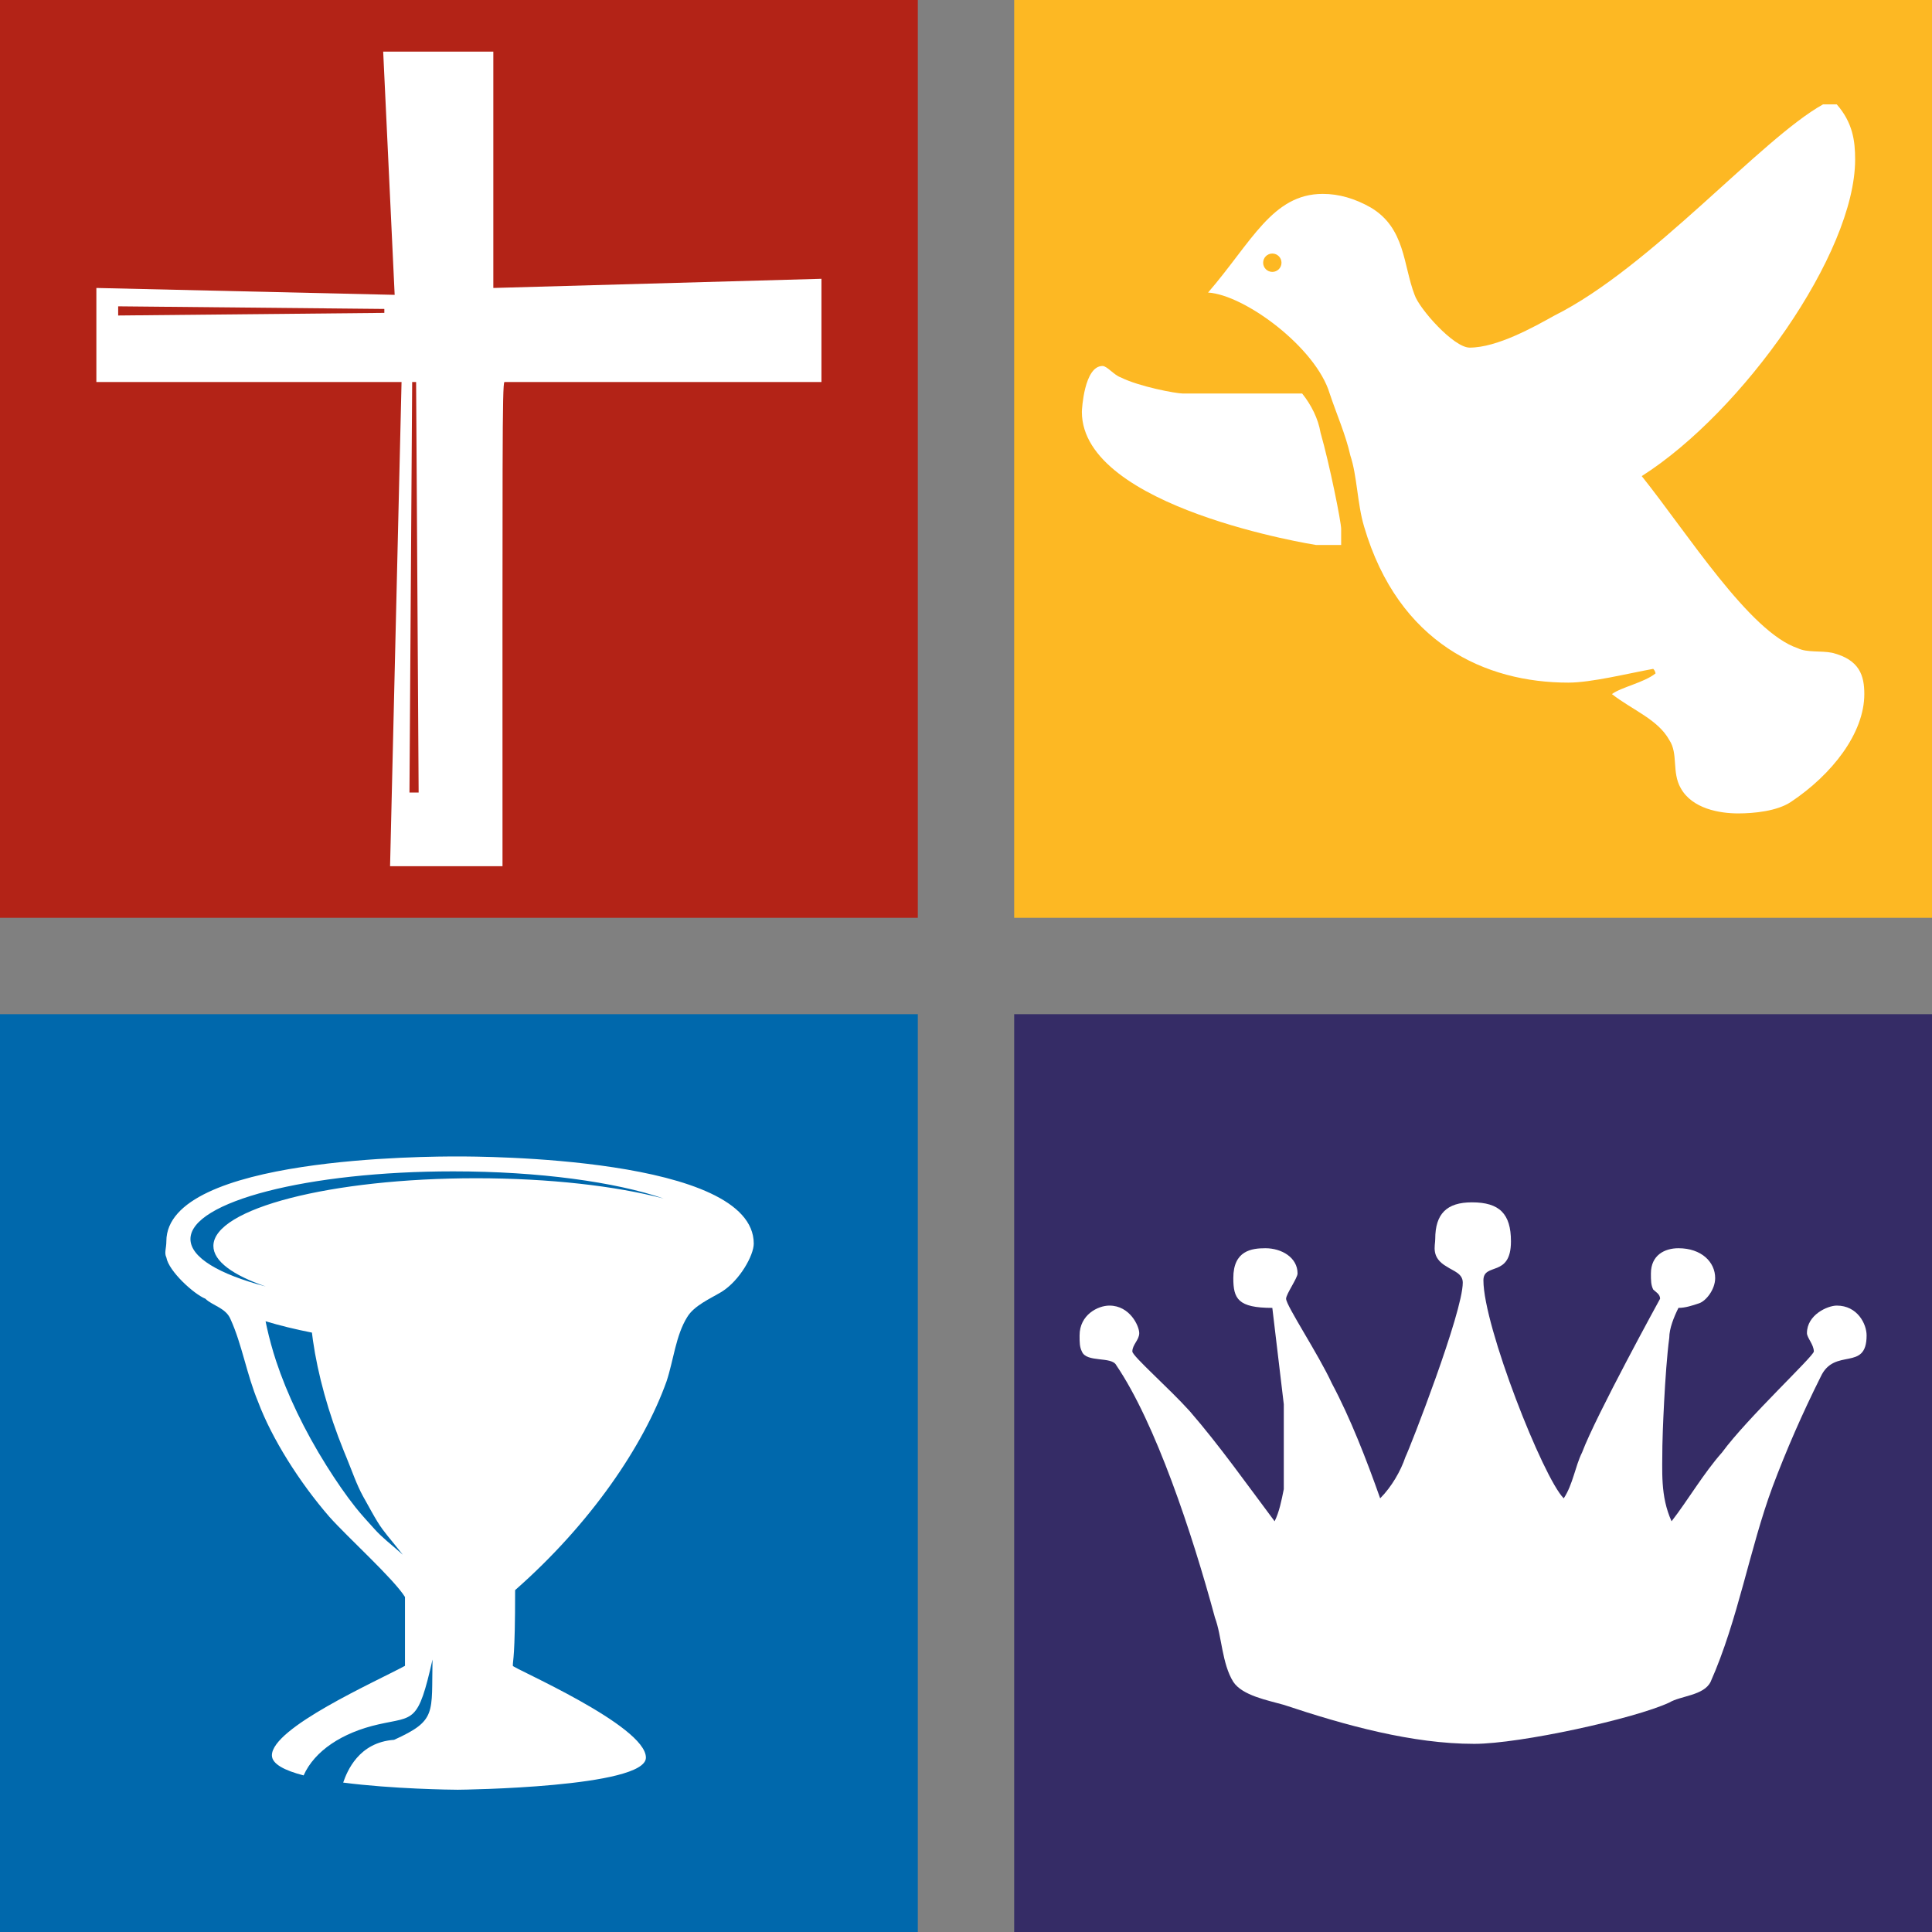
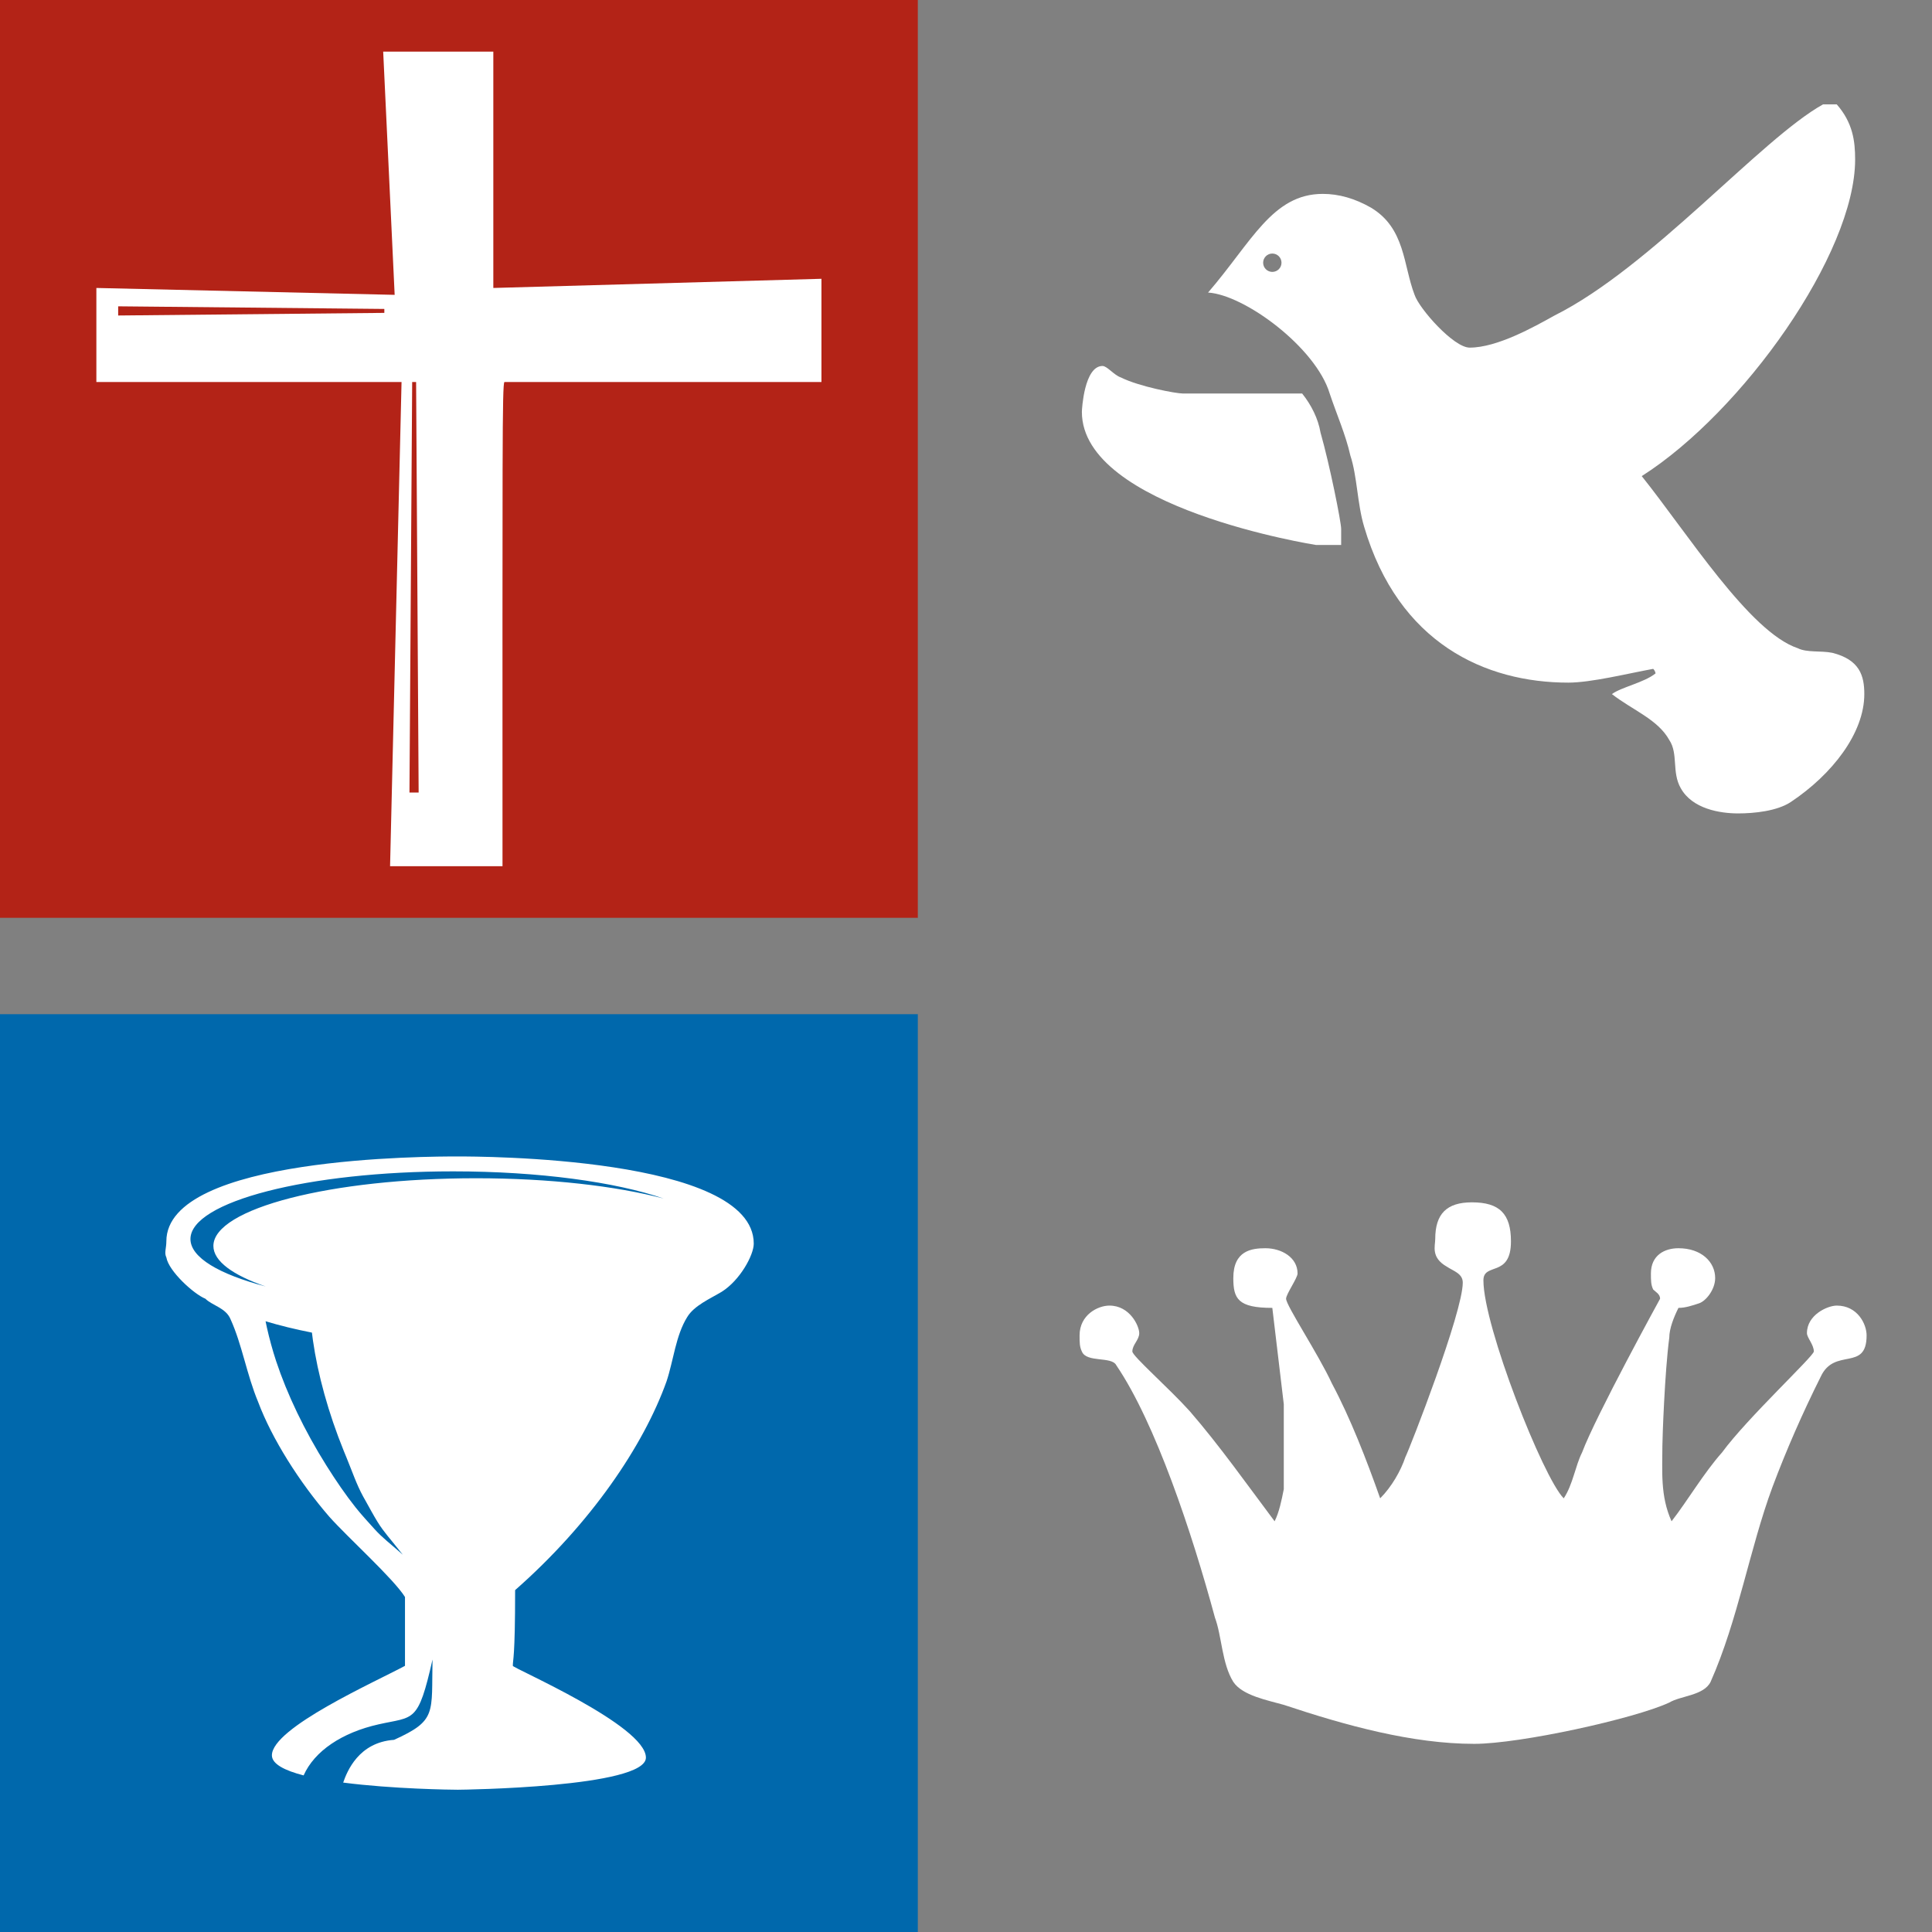
<svg xmlns="http://www.w3.org/2000/svg" id="logo%20vertical%20grande%20editable-P%E1gina%201" viewBox="0 0 842 842" style="background-color:#ffffff00" version="1.1" xml:space="preserve" x="0px" y="0px" width="842px" height="842px">
  <rect x="0" y="0" width="842" height="842" fill="#808080" stroke="none" />
  <g id="Fondo">
-     <path d="M 442 442 L 842 442 L 842 842 L 442 842 L 442 442 Z" fill="#352c66" />
    <rect x="0" y="442" width="400" height="400" fill="#0068ac" />
    <path d="M 115.74 575.83 C 121.949 577.694 128.715 579.353 135.945 580.775 C 136.077 581.912 136.224 583.044 136.383 584.157 C 138.488 598.912 143.047 615.648 149.853 632.417 C 150.23 633.347 150.613 634.261 150.996 635.194 C 153.504 641.307 155.368 646.896 158.214 652.112 C 158.52 652.674 158.842 653.234 159.166 653.81 C 160.904 656.902 162.831 660.508 164.567 663.314 C 167.322 667.768 170.407 671.035 173.445 674.948 C 174.135 675.835 174.825 676.705 175.52 677.56 L 174.025 676.24 C 170.345 672.945 166.735 670.293 163.234 666.414 C 160.616 663.514 157.546 660.19 154.99 656.98 C 150.693 651.585 146.428 645.343 142.353 638.866 C 132.614 623.384 125.089 607.521 120.338 593.183 C 118.735 588.346 117.327 583.075 116.352 578.723 C 116.133 577.749 115.928 576.785 115.74 575.83 ZM 328.5 542 C 328.5 504 208.5 504 199.5 504 C 187.5 504 72.5 504 72.5 541 C 72.5 544 71.5 546 72.5 548 C 73.5 554 84.5 564 89.5 566 C 92.5 569 98.5 570 100.5 575 C 105.5 586 107.5 599 112.5 611 C 118.5 627 130.5 646 143.5 661 C 151.5 670 171.5 688 176.5 696 L 176.5 726 C 163.5 733 118.5 753 118.5 765 C 118.5 768.794 124.083 771.632 132.32 773.755 C 137.056 763.123 149.037 755.084 165 751.5 C 180.5 748 182.167 751.25 188.5 723.25 C 188 746.75 190.5 749.75 171.75 758.25 C 156.308 759.337 151.272 771.968 149.565 776.88 C 171.202 779.681 196.676 780 199.5 780 C 201.5 780 281.5 779 281.5 766 C 281.5 752 223.5 727 223.5 726 C 223.5 723 224.5 723 224.5 693 C 257.5 664 280.5 630 290.5 602 C 293.5 593 294.5 582 299.5 574 C 302.5 569 309.5 566 314.5 563 C 322.5 558 328.5 547 328.5 542 ZM 83 540 C 83 523.707 134.263 510.5 197.5 510.5 C 235.018 510.5 268.322 515.151 289.205 522.335 C 268.429 516.884 239.497 513.5 207.5 513.5 C 144.263 513.5 93 526.707 93 543 C 93 549.626 101.479 555.74 115.795 560.665 C 95.51 555.342 83 548.049 83 540 Z" fill="#ffffff" />
    <path d="M 658.5 541 C 658.5 557 646.5 550 646.5 558 C 646.5 578 672.5 644 681.5 653 C 685.5 647 686.5 639 689.5 633 C 695.5 617 723.5 566 723.5 566 C 723.5 564 721.5 563 720.5 562 C 719.5 560 719.5 558 719.5 555 C 719.5 547 725.5 544 731.5 544 C 741.5 544 747.5 550 747.5 557 C 747.5 562 743.5 567 740.5 568 C 737.5 569 734.5 570 731.5 570 C 729.5 574 727.5 579 727.5 583 C 725.5 598 724.5 627 724.5 630 C 724.5 641 723.5 652 728.5 663 C 735.5 654 742.5 642 750.5 633 C 761.5 618 790.5 591 790.5 589 C 790.5 586 787.5 583 787.5 581 C 787.5 573 796.5 569 800.5 569 C 809.5 569 813.5 577 813.5 582 C 813.5 598 799.5 587 793.5 600 C 785.5 616 778.5 632 772.5 648 C 762.5 675 757.5 706 745.5 733 C 742.5 739 732.5 739 727.5 742 C 712.5 749 662.5 760 642.5 760 C 615.5 760 586.5 752 559.5 743 C 552.5 741 541.5 739 537.5 733 C 532.5 725 532.5 713 529.5 705 C 519.5 668 503.5 620 486.5 595 C 484.5 591 473.5 594 471.5 589 C 470.5 587 470.5 585 470.5 582 C 470.5 573 478.5 569 483.5 569 C 492.5 569 496.5 578 496.5 581 C 496.5 584 493.5 586 493.5 589 C 493.5 591 509.5 605 518.5 615 C 531.5 630 543.5 647 555.5 663 C 557.5 659 558.5 654 559.5 649 L 559.5 612 L 554.5 570 C 539.5 570 537.5 566 537.5 557 C 537.5 545 545.5 544 551.5 544 C 558.5 544 565.5 548 565.5 555 C 565.5 557 560.5 564 560.5 566 C 560.5 569 574.5 590 580.5 603 C 588.5 618 595.5 636 601.5 653 C 606.5 648 610.5 641 612.5 635 C 614.5 631 637.5 572 637.5 559 C 637.5 555 633.5 554 630.5 552 C 623.5 548 625.5 543 625.5 540 C 625.5 529 630.5 524 641.5 524 C 653.5 524 658.5 529 658.5 541 Z" fill="#ffffff" />
    <path d="M 179.643 166.5 L 181.357 166.5 L 182.5 345.5 L 178.5 345.5 L 179.643 166.5 ZM 215 22.5 L 167 22.5 L 172 128.5 L 42 125.5 L 42 166.5 L 175 166.5 L 170 377.5 L 219 377.5 C 219 197.5 219 196.5 218 195.5 C 218 194.5 218 192.5 220 175.5 C 219 167.5 221 167.5 222 166.5 L 358 166.5 L 358 121.5 L 215 125.5 L 215 22.5 ZM 167.5 134.643 L 167.5 136.357 L 51.5 137.5 L 51.5 133.5 L 167.5 134.643 Z" fill="#ffffff" />
-     <rect x="442" y="0" width="400" height="400" fill="#fdb823" />
    <path d="M 488.5 164.5 C 485.5 163.5 482.5 159.5 480.5 159.5 C 472.5 159.5 471.5 178.5 471.5 179.5 C 471.5 221.5 573.5 237.5 573.5 237.5 L 584.5 237.5 L 584.5 230.5 C 584.5 227.5 579.5 202.5 575.5 188.5 C 574.5 182.5 571.5 176.5 567.5 171.5 L 515.5 171.5 C 512.5 171.5 496.5 168.5 488.5 164.5 ZM 550.5 114.5 C 550.5 112.291 552.291 110.5 554.5 110.5 C 556.709 110.5 558.5 112.291 558.5 114.5 C 558.5 116.709 556.709 118.5 554.5 118.5 C 552.291 118.5 550.5 116.709 550.5 114.5 ZM 808.5 69.5 C 808.5 61.5 807.5 53.5 800.5 45.5 L 794.5 45.5 C 767.5 60.5 719.5 116.5 677.5 137.5 C 668.5 142.5 652.5 151.5 640.5 151.5 C 633.5 151.5 618.5 134.5 616.5 128.5 C 611.5 115.5 612.5 99.5 597.5 90.5 C 590.5 86.5 583.5 84.5 576.5 84.5 C 554.5 84.5 545.5 105.5 526.5 127.5 C 542.5 128.5 573.5 151.5 579.5 171.5 C 582.5 180.5 586.5 189.5 588.5 198.5 C 591.5 207.5 591.5 219.5 594.5 229.5 C 609.5 280.5 647.5 297.5 683.5 297.5 C 693.5 297.5 709.5 293.5 720.5 291.5 C 721.5 292.5 721.5 293.5 721.5 293.5 C 716.5 297.5 706.5 299.5 702.5 302.5 C 711.5 309.5 722.5 313.5 727.5 322.5 C 731.5 328.5 728.5 336.5 732.5 343.5 C 737.5 352.5 749.5 354.5 757.5 354.5 C 764.5 354.5 774.5 353.5 780.5 349.5 C 798.5 337.5 812.5 319.5 812.5 302.5 C 812.5 294.5 810.5 287.5 798.5 284.5 C 793.5 283.5 787.5 284.5 783.5 282.5 C 762.5 275.5 735.5 232.5 715.5 207.5 C 759.5 179.5 808.5 110.5 808.5 69.5 Z" fill="#ffffff" />
    <rect x="0" y="0" width="400" height="400" fill="#b32317" />
    <path d="M 179.633 166.491 L 181.347 166.491 L 182.451 345.407 L 178.452 345.407 L 179.633 166.491 ZM 167.5 134.643 L 167.5 136.357 L 51.5 137.5 L 51.5 133.5 L 167.5 134.643 ZM 215 22.5 L 167 22.5 L 172 128.5 L 42 125.5 L 42 166.5 L 175 166.5 L 170 377.5 L 219 377.5 C 219 197.5 218.833 167.5 219.833 166.5 L 358 166.5 L 358 121.5 L 215 125.5 L 215 22.5 Z" fill="#ffffff" />
  </g>
  <g id="Capa%201">
	</g>
</svg>